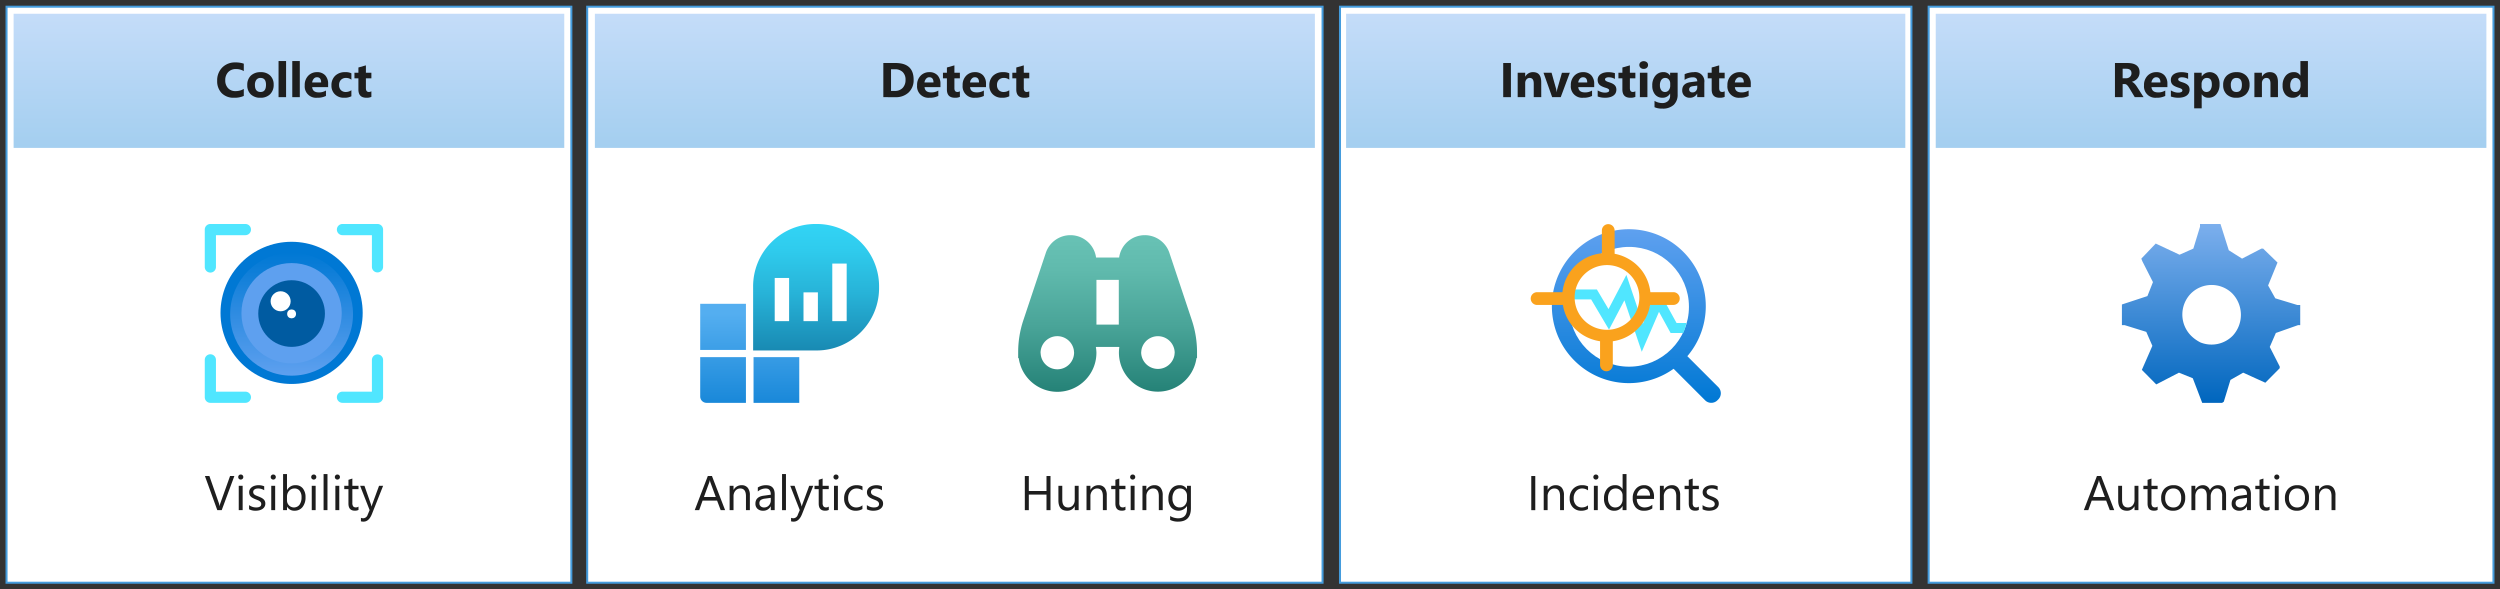
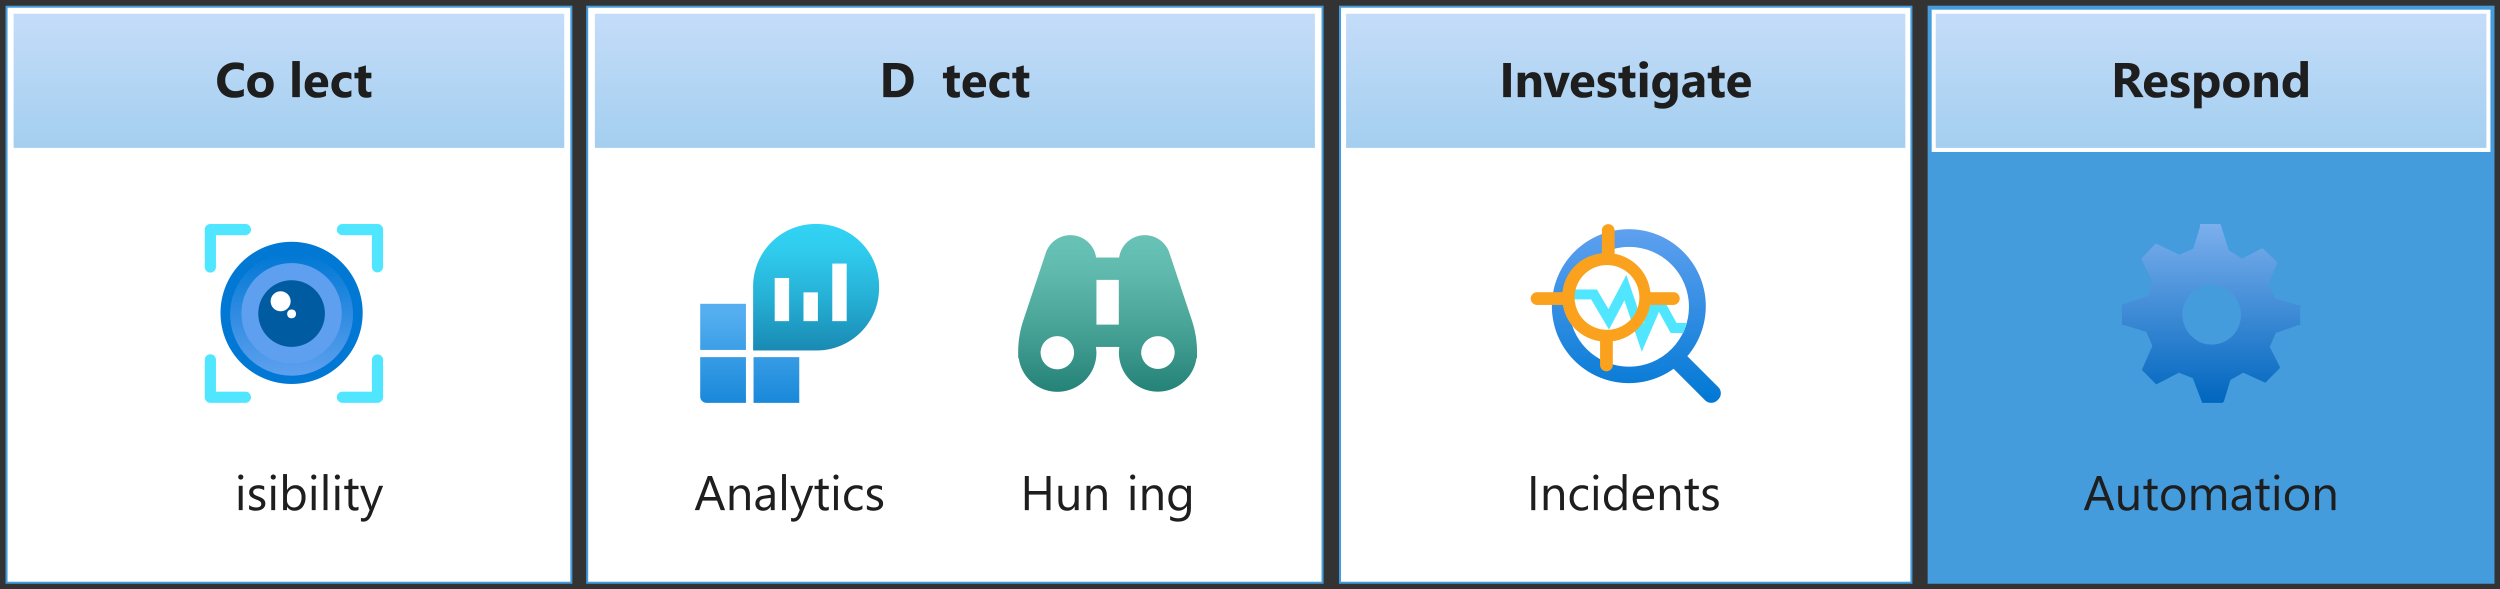
<svg xmlns="http://www.w3.org/2000/svg" xmlns:xlink="http://www.w3.org/1999/xlink" viewBox="0 0 615 145">
  <rect x="0" y="0" width="615" height="145" fill="#333333" stroke="none" />
  <defs>
    <linearGradient id="linear-gradient" x1="71.079" y1="2.883" x2="71.079" y2="36.883" gradientUnits="userSpaceOnUse">
      <stop offset="0" stop-color="#5ea0ef" />
      <stop offset="1" stop-color="#0078d4" />
    </linearGradient>
    <linearGradient id="linear-gradient-2" x1="71.732" y1="486.186" x2="71.732" y2="516.409" gradientTransform="matrix(1, 0, 0, -1, 0, 578.6)" xlink:href="#linear-gradient" />
    <linearGradient id="linear-gradient-3" x1="399.923" y1="2.883" x2="399.923" y2="36.883" xlink:href="#linear-gradient" />
    <linearGradient id="linear-gradient-4" x1="234.9" y1="2.883" x2="234.9" y2="36.883" xlink:href="#linear-gradient" />
    <linearGradient id="linear-gradient-5" x1="184.435" y1="479.5" x2="184.435" y2="503.869" gradientTransform="matrix(1, 0, 0, -1, 0, 578.6)" gradientUnits="userSpaceOnUse">
      <stop offset="0" stop-color="#1988d9" />
      <stop offset="0.9" stop-color="#54aef0" />
    </linearGradient>
    <linearGradient id="linear-gradient-6" x1="200.76" y1="492.518" x2="200.76" y2="523.499" gradientTransform="matrix(1, 0, 0, -1, 0, 578.6)" gradientUnits="userSpaceOnUse">
      <stop offset="0" stop-color="#198ab3" />
      <stop offset="0.01" stop-color="#198bb4" />
      <stop offset="0.44" stop-color="#27b2d7" />
      <stop offset="0.79" stop-color="#2fcbed" />
      <stop offset="1" stop-color="#32d4f5" />
    </linearGradient>
    <linearGradient id="linear-gradient-7" x1="272.47" y1="57.851" x2="272.47" y2="96.349" gradientUnits="userSpaceOnUse">
      <stop offset="0" stop-color="#68c2b5" />
      <stop offset="0.22" stop-color="#60baad" />
      <stop offset="0.58" stop-color="#49a498" />
      <stop offset="1" stop-color="#258277" />
    </linearGradient>
    <linearGradient id="linear-gradient-8" x1="402.541" y1="521.936" x2="402.541" y2="479.499" gradientTransform="matrix(1, 0, 0, -1, 0, 578.6)" xlink:href="#linear-gradient" />
    <linearGradient id="linear-gradient-9" x1="543.921" y1="2.883" x2="543.921" y2="36.883" xlink:href="#linear-gradient" />
    <linearGradient id="linear-gradient-10" x1="543.922" y1="523.5" x2="543.922" y2="479.5" gradientTransform="matrix(1, 0, 0, -1, 0, 578.6)" gradientUnits="userSpaceOnUse">
      <stop offset="0" stop-color="#7cafed" />
      <stop offset="1" stop-color="#0066be" />
    </linearGradient>
  </defs>
  <g id="Shapes">
    <g>
      <rect x="1.607" y="1.65" width="138.943" height="141.7" fill="#fff" />
      <path d="M140.3,1.9V143.1H1.857V1.9H140.3m.5-.5H1.357V143.6H140.8V1.4Z" fill="#449cdd" />
    </g>
    <g>
      <rect x="2.848" y="2.883" width="136.46" height="34" fill="#fff" />
      <rect x="2.848" y="2.883" width="136.46" height="34" opacity="0.36" fill="url(#linear-gradient)" />
      <path d="M138.809,3.383v33H3.348v-33H138.809m1-1H2.348v35H139.809v-35Z" fill="#fff" />
    </g>
    <g id="b215a9e4-d780-4bee-bd98-0bc30e82e219">
      <path d="M51.749,67.056a1.376,1.376,0,0,1-1.376-1.376h0v-9.2A1.376,1.376,0,0,1,51.749,55.1h8.617a1.376,1.376,0,0,1,0,2.752H53.125v7.823a1.376,1.376,0,0,1-1.371,1.381ZM94.241,65.68v-9.2A1.379,1.379,0,0,0,92.865,55.1H84.248a1.376,1.376,0,1,0,0,2.752h7.241v7.823a1.377,1.377,0,0,0,2.753,0Zm-32.5,32.044a1.376,1.376,0,0,0-1.376-1.376H53.125V88.525a1.376,1.376,0,1,0-2.752,0v9.2A1.376,1.376,0,0,0,51.749,99.1h8.617A1.376,1.376,0,0,0,61.742,97.724Zm32.5,0v-9.2a1.377,1.377,0,0,0-2.753,0v7.823h-7.24a1.376,1.376,0,0,0,0,2.752h8.617A1.379,1.379,0,0,0,94.241,97.724Z" fill="#50e6ff" />
      <circle cx="71.732" cy="76.968" r="17.488" fill="#0078d4" />
      <circle cx="71.732" cy="77.303" r="15.112" fill="url(#linear-gradient-2)" />
      <circle cx="71.732" cy="77.051" r="12.337" fill="#5ea0ef" />
      <circle cx="71.732" cy="77.134" r="8.201" fill="#005ba1" />
      <circle cx="69.034" cy="74.113" r="2.464" fill="#fff" />
      <circle cx="71.732" cy="77.217" r="1.093" fill="#fff" />
    </g>
    <g>
      <rect x="329.639" y="1.65" width="140.566" height="141.7" fill="#fff" />
      <path d="M469.956,1.9V143.1H329.889V1.9H469.956m.5-.5H329.389V143.6H470.456V1.4Z" fill="#449cdd" />
    </g>
    <g>
      <rect x="330.635" y="2.883" width="138.575" height="34" fill="#fff" />
      <rect x="330.635" y="2.883" width="138.575" height="34" opacity="0.36" fill="url(#linear-gradient-3)" />
      <path d="M468.71,3.383v33H331.135v-33H468.71m1-1H330.135v35H469.71v-35Z" fill="#fff" />
    </g>
    <g>
      <rect x="144.45" y="1.65" width="180.9" height="141.7" fill="#fff" />
      <path d="M325.1,1.9V143.1H144.7V1.9H325.1m.5-.5H144.2V143.6H325.6V1.4Z" fill="#449cdd" />
    </g>
    <g>
      <rect x="145.84" y="2.883" width="178.12" height="34" fill="#fff" />
      <rect x="145.84" y="2.883" width="178.12" height="34" opacity="0.36" fill="url(#linear-gradient-4)" />
      <path d="M323.46,3.383v33H146.34v-33H323.46m1-1H145.34v35H324.46v-35Z" fill="#fff" />
    </g>
    <g>
      <path d="M185.372,87.853h11.247V99.1H185.372ZM173.813,99.1H183.5V87.853H172.25v9.685a1.562,1.562,0,0,0,1.563,1.562ZM172.25,86.082H183.5V74.731H172.25Z" fill="url(#linear-gradient-5)" />
      <path d="M200.759,55.1a15.335,15.335,0,0,1,15.493,15.175c0,.148,0,.3,0,.446a15.336,15.336,0,0,1-15.177,15.491c-.105,0-.21,0-.314,0H185.268V70.592A15.334,15.334,0,0,1,200.445,55.1Z" fill-rule="evenodd" fill="url(#linear-gradient-6)" />
      <rect x="190.579" y="68.379" width="3.541" height="10.622" fill="#fff" />
      <rect x="197.661" y="71.919" width="3.541" height="7.082" fill="#fff" />
      <rect x="204.742" y="64.838" width="3.541" height="14.163" fill="#fff" />
    </g>
    <path d="M287.675,62.212a6.38,6.38,0,0,0-6.053-4.361H281.6a6.364,6.364,0,0,0-6.292,5.5h-5.676a6.362,6.362,0,0,0-6.292-5.5h-.022a6.381,6.381,0,0,0-6.05,4.361l-5.527,16.577a24.752,24.752,0,0,0-1.271,7.83V88.1l.138-.019a9.6,9.6,0,0,0,19.112-1.356,9.483,9.483,0,0,0-.137-1.356l.137-.019h5.5l.138.019a9.584,9.584,0,1,0,18.975,2.712l.137.019V86.619a24.723,24.723,0,0,0-1.27-7.83ZM260.1,90.851a4.125,4.125,0,0,1-4.067-3.545l-.058-.58a4.125,4.125,0,0,1,8.193-.58l.057.58A4.125,4.125,0,0,1,260.1,90.851Zm15.125-11h-5.5v-11h5.5Zm13.693,7.455a4.125,4.125,0,0,1-8.193-.58l.058-.58a4.125,4.125,0,0,1,8.192.58Z" fill="url(#linear-gradient-7)" />
    <g id="a853f1a1-a621-4c91-8bb0-49672e020d5c">
      <path d="M422.7,95.236l-7.615-7.617a18.931,18.931,0,1,0-3.38,3.1l7.752,7.752a2.142,2.142,0,0,0,3.027,0l.208-.211a2.138,2.138,0,0,0,.012-3.023Z" fill="url(#linear-gradient-8)" />
      <circle cx="400.749" cy="75.469" r="14.732" fill="#fff" />
      <path d="M408.111,76.712l-4.239,9.831L399.6,73.878l-3.784,7.208-4.392-7.427h-6.585a14.893,14.893,0,0,1,.578-2.455h7.414l2.861,4.832,4.4-8.405,4.057,12.033,2.3-6.156h2.71l3.274,5.95h2.431a15.06,15.06,0,0,1-.78,2.463h-3.11Z" fill="#50e6ff" />
      <path d="M411.648,71.88h-5.659a10.812,10.812,0,0,0-2.049-5.268A10.977,10.977,0,0,0,397.2,62.43V56.669a1.57,1.57,0,0,0-3.139,0v5.644a10.78,10.78,0,0,0-9.7,9.567h-6.273a1.57,1.57,0,0,0,0,3.139h6.387a10.729,10.729,0,0,0,1.964,4.681,10.979,10.979,0,0,0,7.175,4.247v5.815a1.569,1.569,0,1,0,3.138,0h0V83.947a10.828,10.828,0,0,0,9.17-8.936h5.721a1.569,1.569,0,1,0,0-3.138Zm-11.641,7.729a7.961,7.961,0,1,1,.076-.056Z" fill="#faa21d" />
    </g>
    <g>
      <rect x="474.45" y="1.65" width="138.943" height="141.7" fill="#fff" />
-       <path d="M613.143,1.9V143.1H474.7V1.9H613.143m.5-.5H474.2V143.6H613.643V1.4Z" fill="#449cdd" />
+       <path d="M613.143,1.9H474.7V1.9H613.143m.5-.5H474.2V143.6H613.643V1.4Z" fill="#449cdd" />
    </g>
    <g>
      <rect x="475.691" y="2.883" width="136.461" height="34" fill="#fff" />
      <rect x="475.691" y="2.883" width="136.461" height="34" opacity="0.36" fill="url(#linear-gradient-9)" />
      <path d="M611.652,3.383v33H476.191v-33H611.652m1-1H475.191v35H612.652v-35Z" fill="#fff" />
    </g>
    <path d="M547.055,98.825l1.634-5.363,3.133-1.787,5.449,2.475,3.542-3.575v-.413l-2.452-4.812,1.5-3.438,5.448-1.925h.546v-4.95h-.682l-5.448-1.65-1.771-3.162,2.315-5.638-3.541-3.437h-.409l-4.768,2.475-3.269-2.063L546.237,55.1H541.2v.687l-1.635,5.363-3.4,1.512-5.858-2.75-3.542,3.713.273.687,2.588,5.088-1.362,3.437L521.99,74.9v5.087h.681l5.312,1.65,1.5,3.438-2.588,5.912,3.541,3.576.545-.276,5.041-2.612,3.405,1.375,2.316,6.05h4.9ZM539.018,82.6a7.4,7.4,0,0,1-.137-10.313A7.229,7.229,0,0,1,549.1,72.15a7.564,7.564,0,0,1,.136,10.45,7.32,7.32,0,0,1-7.9,1.65A8.974,8.974,0,0,1,539.018,82.6Z" fill="url(#linear-gradient-10)" />
  </g>
  <g id="Text">
    <g>
      <path d="M217.3,23.9V15.5h2.977q4.476,0,4.476,4.1a4.144,4.144,0,0,1-1.221,3.135,4.508,4.508,0,0,1-3.255,1.172Zm1.893-6.862v5.326h.937a2.535,2.535,0,0,0,1.931-.738,2.8,2.8,0,0,0,.7-2.01,2.54,2.54,0,0,0-.694-1.889,2.649,2.649,0,0,0-1.949-.689Z" fill="#1e1e1e" />
-       <path d="M231.353,21.427h-3.914q.093,1.306,1.646,1.307a3.219,3.219,0,0,0,1.74-.469V23.6a4.567,4.567,0,0,1-2.162.445,2.792,2.792,0,0,1-3.058-3.053,3.211,3.211,0,0,1,.867-2.367,2.889,2.889,0,0,1,2.133-.873,2.624,2.624,0,0,1,2.03.779,3.006,3.006,0,0,1,.718,2.116Zm-1.717-1.137q0-1.288-1.043-1.289a1,1,0,0,0-.771.369,1.682,1.682,0,0,0-.4.92Z" fill="#1e1e1e" />
      <path d="M236.132,23.829a2.729,2.729,0,0,1-1.236.217q-1.957,0-1.957-2.033V19.265h-.973V17.9h.973V16.605l1.845-.528V17.9h1.348v1.365h-1.348v2.426q0,.938.745.937a1.257,1.257,0,0,0,.6-.17Z" fill="#1e1e1e" />
      <path d="M242.557,21.427h-3.914q.093,1.306,1.646,1.307a3.222,3.222,0,0,0,1.741-.469V23.6a4.574,4.574,0,0,1-2.163.445,2.793,2.793,0,0,1-3.058-3.053,3.211,3.211,0,0,1,.867-2.367,2.889,2.889,0,0,1,2.133-.873,2.623,2.623,0,0,1,2.03.779,3,3,0,0,1,.718,2.116ZM240.84,20.29Q240.84,19,239.8,19a.994.994,0,0,0-.77.369,1.676,1.676,0,0,0-.4.92Z" fill="#1e1e1e" />
      <path d="M248.283,23.683a3.661,3.661,0,0,1-1.81.363,3.059,3.059,0,0,1-2.238-.838,2.89,2.89,0,0,1-.856-2.162,3.19,3.19,0,0,1,.917-2.411,3.388,3.388,0,0,1,2.452-.882,3.151,3.151,0,0,1,1.535.281v1.571a2.109,2.109,0,0,0-1.295-.434,1.7,1.7,0,0,0-1.262.466,1.735,1.735,0,0,0-.466,1.286,1.71,1.71,0,0,0,.445,1.251,1.636,1.636,0,0,0,1.225.454,2.441,2.441,0,0,0,1.353-.433Z" fill="#1e1e1e" />
      <path d="M253.2,23.829a2.727,2.727,0,0,1-1.236.217q-1.958,0-1.957-2.033V19.265h-.973V17.9h.973V16.605l1.846-.528V17.9H253.2v1.365h-1.347v2.426q0,.938.744.937a1.257,1.257,0,0,0,.6-.17Z" fill="#1e1e1e" />
    </g>
    <g>
      <path d="M371.684,23.9h-1.893V15.5h1.893Z" fill="#1e1e1e" />
      <path d="M379.15,23.9H377.3V20.566q0-1.395-1-1.395a.989.989,0,0,0-.791.369,1.408,1.408,0,0,0-.311.938V23.9h-1.851v-6h1.851v.949h.024a2.12,2.12,0,0,1,1.927-1.1q1.993,0,1.993,2.473Z" fill="#1e1e1e" />
      <path d="M386.173,17.9l-2.232,6h-2.11l-2.127-6h1.981l1.043,3.7a5.444,5.444,0,0,1,.2,1.066h.023a6.14,6.14,0,0,1,.217-1.031l1.066-3.732Z" fill="#1e1e1e" />
      <path d="M392.173,21.427h-3.914q.093,1.306,1.646,1.307a3.22,3.22,0,0,0,1.741-.469V23.6a4.573,4.573,0,0,1-2.162.445,2.793,2.793,0,0,1-3.059-3.053,3.211,3.211,0,0,1,.867-2.367,2.889,2.889,0,0,1,2.133-.873,2.623,2.623,0,0,1,2.03.779,3,3,0,0,1,.718,2.116Zm-1.717-1.137q0-1.288-1.043-1.289a1,1,0,0,0-.77.369,1.676,1.676,0,0,0-.4.92Z" fill="#1e1e1e" />
      <path d="M393.029,23.741v-1.5a3.917,3.917,0,0,0,.911.411,3.045,3.045,0,0,0,.858.134,1.853,1.853,0,0,0,.776-.134.436.436,0,0,0,.285-.411.381.381,0,0,0-.129-.293,1.223,1.223,0,0,0-.331-.205,3.93,3.93,0,0,0-.443-.158c-.16-.047-.314-.1-.463-.158a4.547,4.547,0,0,1-.63-.29,1.877,1.877,0,0,1-.457-.36,1.427,1.427,0,0,1-.281-.475,1.91,1.91,0,0,1-.1-.639,1.647,1.647,0,0,1,.219-.867,1.81,1.81,0,0,1,.586-.595,2.681,2.681,0,0,1,.838-.339,4.334,4.334,0,0,1,.982-.109,5.443,5.443,0,0,1,.808.062,6.049,6.049,0,0,1,.809.178v1.43a2.954,2.954,0,0,0-.753-.308,3.193,3.193,0,0,0-.788-.1,1.784,1.784,0,0,0-.343.032,1.155,1.155,0,0,0-.284.094.529.529,0,0,0-.194.158.372.372,0,0,0-.07.22.4.4,0,0,0,.106.281.9.9,0,0,0,.275.2,2.655,2.655,0,0,0,.378.153c.139.044.276.09.413.137a5.46,5.46,0,0,1,.668.281,2.157,2.157,0,0,1,.513.358,1.416,1.416,0,0,1,.328.48,1.927,1.927,0,0,1-.117,1.568,1.858,1.858,0,0,1-.616.615,2.809,2.809,0,0,1-.884.346,4.925,4.925,0,0,1-1.04.108A5.335,5.335,0,0,1,393.029,23.741Z" fill="#1e1e1e" />
      <path d="M402.3,23.829a2.729,2.729,0,0,1-1.236.217q-1.958,0-1.957-2.033V19.265h-.973V17.9h.973V16.605l1.845-.528V17.9H402.3v1.365h-1.348v2.426q0,.938.744.937a1.257,1.257,0,0,0,.6-.17Z" fill="#1e1e1e" />
      <path d="M404.348,16.95a1.081,1.081,0,0,1-.768-.278.9.9,0,0,1-.3-.683.865.865,0,0,1,.3-.679,1.252,1.252,0,0,1,1.538,0,.866.866,0,0,1,.3.679.891.891,0,0,1-.3.692A1.1,1.1,0,0,1,404.348,16.95Zm.914,6.95H403.41v-6h1.852Z" fill="#1e1e1e" />
      <path d="M412.7,23.214a3.4,3.4,0,0,1-.966,2.587,3.922,3.922,0,0,1-2.8.917,4.432,4.432,0,0,1-1.922-.346V24.814a3.683,3.683,0,0,0,1.869.539,2.014,2.014,0,0,0,1.453-.5,1.777,1.777,0,0,0,.516-1.345v-.475h-.024a2.068,2.068,0,0,1-1.869,1.008,2.246,2.246,0,0,1-1.822-.809,3.278,3.278,0,0,1-.674-2.167,3.651,3.651,0,0,1,.75-2.42,2.448,2.448,0,0,1,1.975-.9,1.82,1.82,0,0,1,1.64.844h.024v-.7H412.7Zm-1.828-2.2v-.475a1.458,1.458,0,0,0-.337-.97,1.089,1.089,0,0,0-.876-.4,1.13,1.13,0,0,0-.966.481,2.253,2.253,0,0,0-.352,1.353,1.906,1.906,0,0,0,.334,1.187,1.088,1.088,0,0,0,.914.436,1.134,1.134,0,0,0,.929-.442A1.817,1.817,0,0,0,410.875,21.017Z" fill="#1e1e1e" />
      <path d="M419.263,23.9h-1.752v-.862h-.023a1.957,1.957,0,0,1-1.788,1.008,1.87,1.87,0,0,1-1.374-.5,1.774,1.774,0,0,1-.5-1.321q0-1.746,2.069-2.016L417.523,20q0-.984-1.067-.984a3.639,3.639,0,0,0-2.039.639V18.257a4.609,4.609,0,0,1,1.058-.352,5.585,5.585,0,0,1,1.221-.152,2.267,2.267,0,0,1,2.567,2.561Zm-1.74-2.438v-.4l-1.09.14q-.9.119-.9.815a.673.673,0,0,0,.22.518.845.845,0,0,0,.6.2,1.1,1.1,0,0,0,.85-.361A1.3,1.3,0,0,0,417.523,21.462Z" fill="#1e1e1e" />
      <path d="M424.268,23.829a2.734,2.734,0,0,1-1.237.217q-1.956,0-1.957-2.033V19.265H420.1V17.9h.972V16.605l1.846-.528V17.9h1.348v1.365H422.92v2.426q0,.938.744.937a1.257,1.257,0,0,0,.6-.17Z" fill="#1e1e1e" />
      <path d="M430.693,21.427h-3.914q.093,1.306,1.646,1.307a3.219,3.219,0,0,0,1.74-.469V23.6a4.567,4.567,0,0,1-2.162.445,2.792,2.792,0,0,1-3.058-3.053,3.211,3.211,0,0,1,.867-2.367,2.889,2.889,0,0,1,2.133-.873,2.624,2.624,0,0,1,2.03.779,3.006,3.006,0,0,1,.718,2.116Zm-1.717-1.137q0-1.288-1.043-1.289a1,1,0,0,0-.771.369,1.682,1.682,0,0,0-.395.92Z" fill="#1e1e1e" />
    </g>
    <g>
      <path d="M59.974,23.6a5.538,5.538,0,0,1-2.4.445,4.048,4.048,0,0,1-3.041-1.137,4.154,4.154,0,0,1-1.107-3.029,4.436,4.436,0,0,1,1.245-3.269A4.354,4.354,0,0,1,57.9,15.357a6.043,6.043,0,0,1,2.074.31v1.822a3.682,3.682,0,0,0-1.922-.5,2.55,2.55,0,0,0-1.91.744,2.762,2.762,0,0,0-.726,2.015,2.71,2.71,0,0,0,.685,1.943,2.424,2.424,0,0,0,1.846.723,3.93,3.93,0,0,0,2.027-.539Z" fill="#1e1e1e" />
      <path d="M64.047,24.046a3.222,3.222,0,0,1-2.358-.841,3.044,3.044,0,0,1-.859-2.282,3.047,3.047,0,0,1,.891-2.329,3.363,3.363,0,0,1,2.408-.841,3.186,3.186,0,0,1,2.344.841,2.99,2.99,0,0,1,.849,2.224,3.172,3.172,0,0,1-.876,2.361A3.258,3.258,0,0,1,64.047,24.046Zm.047-4.875a1.236,1.236,0,0,0-1.02.451,1.993,1.993,0,0,0-.363,1.278q0,1.728,1.395,1.728,1.329,0,1.33-1.775Q65.436,19.172,64.094,19.171Z" fill="#1e1e1e" />
-       <path d="M70.375,23.9H68.524V15.017h1.851Z" fill="#1e1e1e" />
      <path d="M73.75,23.9H71.9V15.017H73.75Z" fill="#1e1e1e" />
      <path d="M80.716,21.427H76.8q.094,1.306,1.647,1.307a3.219,3.219,0,0,0,1.74-.469V23.6a4.567,4.567,0,0,1-2.162.445,2.793,2.793,0,0,1-3.059-3.053,3.212,3.212,0,0,1,.868-2.367,2.888,2.888,0,0,1,2.132-.873A2.626,2.626,0,0,1,80,18.532a3.006,3.006,0,0,1,.718,2.116ZM79,20.29Q79,19,77.956,19a1,1,0,0,0-.771.369,1.675,1.675,0,0,0-.395.92Z" fill="#1e1e1e" />
      <path d="M86.442,23.683a3.661,3.661,0,0,1-1.81.363,3.063,3.063,0,0,1-2.239-.838,2.893,2.893,0,0,1-.855-2.162,3.186,3.186,0,0,1,.917-2.411,3.388,3.388,0,0,1,2.452-.882,3.151,3.151,0,0,1,1.535.281v1.571a2.111,2.111,0,0,0-1.295-.434,1.706,1.706,0,0,0-1.263.466,1.738,1.738,0,0,0-.465,1.286,1.71,1.71,0,0,0,.445,1.251,1.636,1.636,0,0,0,1.225.454,2.441,2.441,0,0,0,1.353-.433Z" fill="#1e1e1e" />
      <path d="M91.36,23.829a2.727,2.727,0,0,1-1.236.217q-1.957,0-1.957-2.033V19.265h-.973V17.9h.973V16.605l1.845-.528V17.9H91.36v1.365H90.012v2.426q0,.938.745.937a1.257,1.257,0,0,0,.6-.17Z" fill="#1e1e1e" />
    </g>
    <g>
-       <path d="M57.653,117.1l-3.112,8.4H53.457l-3.047-8.4h1.1l2.326,6.662a3.967,3.967,0,0,1,.17.745h.024a3.594,3.594,0,0,1,.193-.756l2.373-6.651Z" fill="#1e1e1e" />
      <path d="M59.223,117.976a.608.608,0,0,1-.44-.176.592.592,0,0,1-.181-.445.615.615,0,0,1,.621-.627.62.62,0,0,1,.448.179.625.625,0,0,1,0,.888A.614.614,0,0,1,59.223,117.976Zm.469,7.524h-.961v-6h.961Z" fill="#1e1e1e" />
      <path d="M61.274,125.283v-1.031a2.846,2.846,0,0,0,1.728.58q1.266,0,1.266-.844a.725.725,0,0,0-.109-.407,1.069,1.069,0,0,0-.293-.3,2.281,2.281,0,0,0-.433-.232q-.249-.1-.536-.213a6.954,6.954,0,0,1-.7-.32,2.079,2.079,0,0,1-.5-.363,1.345,1.345,0,0,1-.3-.46,1.635,1.635,0,0,1-.1-.6,1.434,1.434,0,0,1,.194-.747,1.737,1.737,0,0,1,.515-.545,2.434,2.434,0,0,1,.736-.331,3.264,3.264,0,0,1,.852-.111,3.437,3.437,0,0,1,1.4.27v.972a2.719,2.719,0,0,0-1.524-.433,1.786,1.786,0,0,0-.486.061,1.185,1.185,0,0,0-.372.173.781.781,0,0,0-.24.267.694.694,0,0,0-.085.342.816.816,0,0,0,.085.393.853.853,0,0,0,.249.281,1.88,1.88,0,0,0,.4.223c.156.066.334.139.533.217a7.36,7.36,0,0,1,.715.313,2.486,2.486,0,0,1,.539.363,1.422,1.422,0,0,1,.343.466,1.505,1.505,0,0,1,.12.627,1.479,1.479,0,0,1-.2.774,1.7,1.7,0,0,1-.525.545,2.4,2.4,0,0,1-.755.322,3.754,3.754,0,0,1-.9.105A3.406,3.406,0,0,1,61.274,125.283Z" fill="#1e1e1e" />
      <path d="M67.221,117.976a.608.608,0,0,1-.44-.176.592.592,0,0,1-.181-.445.615.615,0,0,1,.621-.627.62.62,0,0,1,.448.179.625.625,0,0,1,0,.888A.614.614,0,0,1,67.221,117.976Zm.469,7.524h-.961v-6h.961Z" fill="#1e1e1e" />
      <path d="M70.619,124.633H70.6v.867h-.961v-8.883H70.6v3.937h.023a2.274,2.274,0,0,1,2.075-1.2,2.2,2.2,0,0,1,1.807.806,3.324,3.324,0,0,1,.654,2.159,3.719,3.719,0,0,1-.733,2.411,2.436,2.436,0,0,1-2,.905A1.976,1.976,0,0,1,70.619,124.633Zm-.023-2.42v.837a1.785,1.785,0,0,0,.483,1.263,1.724,1.724,0,0,0,2.6-.149,3.068,3.068,0,0,0,.5-1.858,2.416,2.416,0,0,0-.463-1.57,1.53,1.53,0,0,0-1.254-.568,1.7,1.7,0,0,0-1.347.583A2.139,2.139,0,0,0,70.6,122.213Z" fill="#1e1e1e" />
      <path d="M77.182,117.976a.607.607,0,0,1-.44-.176.592.592,0,0,1-.181-.445.615.615,0,0,1,.621-.627.62.62,0,0,1,.448.179.625.625,0,0,1,0,.888A.614.614,0,0,1,77.182,117.976Zm.469,7.524H76.69v-6h.961Z" fill="#1e1e1e" />
      <path d="M80.557,125.5H79.6v-8.883h.961Z" fill="#1e1e1e" />
      <path d="M82.994,117.976a.6.6,0,0,1-.439-.176.592.592,0,0,1-.182-.445.616.616,0,0,1,.621-.627.623.623,0,0,1,.449.179.628.628,0,0,1,0,.888A.616.616,0,0,1,82.994,117.976Zm.469,7.524H82.5v-6h.961Z" fill="#1e1e1e" />
      <path d="M88.192,125.441a1.856,1.856,0,0,1-.9.188q-1.576,0-1.576-1.758V120.32H84.688v-.82h1.031v-1.465l.961-.311V119.5h1.512v.82H86.68V123.7a1.4,1.4,0,0,0,.2.861.818.818,0,0,0,.68.258,1.01,1.01,0,0,0,.627-.2Z" fill="#1e1e1e" />
      <path d="M94.25,119.5l-2.76,6.961q-.738,1.863-2.074,1.863a2.192,2.192,0,0,1-.627-.076v-.862a1.767,1.767,0,0,0,.569.106,1.177,1.177,0,0,0,1.089-.867l.481-1.137L88.584,119.5h1.067l1.623,4.617c.019.058.06.211.123.457h.035c.019-.094.058-.242.117-.445l1.7-4.629Z" fill="#1e1e1e" />
    </g>
    <g>
      <path d="M377.678,125.5h-.984v-8.4h.984Z" fill="#1e1e1e" />
      <path d="M384.738,125.5h-.96v-3.422q0-1.911-1.4-1.91a1.51,1.51,0,0,0-1.192.542,2.005,2.005,0,0,0-.472,1.368V125.5h-.961v-6h.961v1h.023a2.167,2.167,0,0,1,1.969-1.137,1.836,1.836,0,0,1,1.506.636,2.83,2.83,0,0,1,.521,1.837Z" fill="#1e1e1e" />
      <path d="M390.639,125.224a3.117,3.117,0,0,1-1.641.416,2.714,2.714,0,0,1-2.071-.835,3.026,3.026,0,0,1-.788-2.165,3.329,3.329,0,0,1,.849-2.382,2.976,2.976,0,0,1,2.268-.9,3.166,3.166,0,0,1,1.4.293v.984a2.448,2.448,0,0,0-1.43-.468,1.932,1.932,0,0,0-1.509.659,2.5,2.5,0,0,0-.589,1.731,2.382,2.382,0,0,0,.554,1.664,1.906,1.906,0,0,0,1.485.61,2.407,2.407,0,0,0,1.477-.522Z" fill="#1e1e1e" />
      <path d="M392.584,117.976a.6.6,0,0,1-.439-.176.592.592,0,0,1-.182-.445.616.616,0,0,1,.621-.627.62.62,0,0,1,.448.179.625.625,0,0,1,0,.888A.614.614,0,0,1,392.584,117.976Zm.469,7.524h-.961v-6h.961Z" fill="#1e1e1e" />
      <path d="M400.119,125.5h-.961v-1.02h-.023a2.217,2.217,0,0,1-2.063,1.16,2.241,2.241,0,0,1-1.807-.805,3.307,3.307,0,0,1-.677-2.195,3.593,3.593,0,0,1,.75-2.384,2.473,2.473,0,0,1,2-.9,1.923,1.923,0,0,1,1.8.973h.023v-3.715h.961Zm-.961-2.713V121.9a1.717,1.717,0,0,0-.48-1.23,1.612,1.612,0,0,0-1.219-.5,1.661,1.661,0,0,0-1.383.644,2.825,2.825,0,0,0-.5,1.781,2.541,2.541,0,0,0,.484,1.638,1.578,1.578,0,0,0,1.3.6,1.642,1.642,0,0,0,1.3-.58A2.162,2.162,0,0,0,399.158,122.787Z" fill="#1e1e1e" />
      <path d="M406.887,122.74h-4.236a2.24,2.24,0,0,0,.539,1.547,1.858,1.858,0,0,0,1.418.545,2.95,2.95,0,0,0,1.863-.668v.9a3.481,3.481,0,0,1-2.092.574,2.534,2.534,0,0,1-2-.817,3.348,3.348,0,0,1-.726-2.3,3.282,3.282,0,0,1,.793-2.282,2.547,2.547,0,0,1,1.972-.882,2.254,2.254,0,0,1,1.822.762,3.175,3.175,0,0,1,.645,2.115Zm-.984-.815a1.952,1.952,0,0,0-.4-1.294,1.365,1.365,0,0,0-1.1-.463,1.554,1.554,0,0,0-1.155.486,2.214,2.214,0,0,0-.586,1.271Z" fill="#1e1e1e" />
      <path d="M413.321,125.5h-.961v-3.422q0-1.911-1.4-1.91a1.51,1.51,0,0,0-1.192.542,2.005,2.005,0,0,0-.472,1.368V125.5h-.961v-6h.961v1h.023a2.167,2.167,0,0,1,1.969-1.137A1.836,1.836,0,0,1,412.8,120a2.83,2.83,0,0,1,.522,1.837Z" fill="#1e1e1e" />
      <path d="M417.914,125.441a1.849,1.849,0,0,1-.9.188q-1.576,0-1.576-1.758V120.32H414.41v-.82h1.032v-1.465l.961-.311V119.5h1.511v.82H416.4V123.7a1.4,1.4,0,0,0,.2.861.816.816,0,0,0,.679.258,1.008,1.008,0,0,0,.627-.2Z" fill="#1e1e1e" />
      <path d="M418.834,125.283v-1.031a2.851,2.851,0,0,0,1.729.58q1.264,0,1.265-.844a.733.733,0,0,0-.108-.407,1.069,1.069,0,0,0-.293-.3,2.291,2.291,0,0,0-.434-.232c-.166-.068-.344-.139-.536-.213a6.93,6.93,0,0,1-.7-.32,2.105,2.105,0,0,1-.5-.363,1.36,1.36,0,0,1-.305-.46,1.636,1.636,0,0,1-.1-.6,1.433,1.433,0,0,1,.193-.747,1.729,1.729,0,0,1,.516-.545,2.439,2.439,0,0,1,.735-.331,3.278,3.278,0,0,1,.853-.111,3.436,3.436,0,0,1,1.394.27v.972a2.716,2.716,0,0,0-1.523-.433,1.775,1.775,0,0,0-.486.061,1.2,1.2,0,0,0-.373.173.8.8,0,0,0-.24.267.7.7,0,0,0-.085.342.828.828,0,0,0,.085.393.877.877,0,0,0,.249.281,1.889,1.889,0,0,0,.4.223c.156.066.334.139.533.217a7.36,7.36,0,0,1,.715.313,2.511,2.511,0,0,1,.539.363,1.437,1.437,0,0,1,.343.466,1.505,1.505,0,0,1,.12.627,1.48,1.48,0,0,1-.2.774,1.682,1.682,0,0,1-.524.545,2.411,2.411,0,0,1-.756.322,3.746,3.746,0,0,1-.9.105A3.407,3.407,0,0,1,418.834,125.283Z" fill="#1e1e1e" />
    </g>
    <g>
      <path d="M527.327,23.9h-2.173l-1.307-2.163q-.147-.246-.281-.439a2.445,2.445,0,0,0-.273-.331,1.08,1.08,0,0,0-.287-.211.727.727,0,0,0-.325-.073h-.51V23.9h-1.892V15.5h3q3.058,0,3.058,2.285a2.365,2.365,0,0,1-.135.812,2.215,2.215,0,0,1-.381.671,2.408,2.408,0,0,1-.594.515,3.05,3.05,0,0,1-.777.34v.024a1.212,1.212,0,0,1,.364.19,2.682,2.682,0,0,1,.34.308,4.363,4.363,0,0,1,.313.378c.1.134.19.266.272.395Zm-5.156-6.985v2.338h.82a1.361,1.361,0,0,0,.979-.351,1.176,1.176,0,0,0,.375-.885q0-1.1-1.318-1.1Z" fill="#1e1e1e" />
      <path d="M533.18,21.427h-3.914q.093,1.306,1.646,1.307a3.222,3.222,0,0,0,1.741-.469V23.6a4.574,4.574,0,0,1-2.163.445,2.793,2.793,0,0,1-3.058-3.053,3.211,3.211,0,0,1,.867-2.367,2.889,2.889,0,0,1,2.133-.873,2.623,2.623,0,0,1,2.03.779,3,3,0,0,1,.718,2.116Zm-1.717-1.137q0-1.288-1.043-1.289a.994.994,0,0,0-.77.369,1.676,1.676,0,0,0-.4.92Z" fill="#1e1e1e" />
      <path d="M534.035,23.741v-1.5a3.955,3.955,0,0,0,.911.411,3.052,3.052,0,0,0,.859.134,1.853,1.853,0,0,0,.776-.134.435.435,0,0,0,.284-.411.383.383,0,0,0-.128-.293,1.214,1.214,0,0,0-.332-.205,3.843,3.843,0,0,0-.442-.158c-.16-.047-.314-.1-.463-.158a4.547,4.547,0,0,1-.63-.29,1.858,1.858,0,0,1-.457-.36,1.411,1.411,0,0,1-.281-.475,1.909,1.909,0,0,1-.1-.639,1.647,1.647,0,0,1,.22-.867,1.81,1.81,0,0,1,.586-.595,2.671,2.671,0,0,1,.838-.339,4.325,4.325,0,0,1,.981-.109,5.446,5.446,0,0,1,.809.062,6.084,6.084,0,0,1,.809.178v1.43a2.954,2.954,0,0,0-.753-.308,3.2,3.2,0,0,0-.788-.1,1.776,1.776,0,0,0-.343.032,1.141,1.141,0,0,0-.284.094.529.529,0,0,0-.194.158.365.365,0,0,0-.07.22.407.407,0,0,0,.105.281.91.91,0,0,0,.276.2,2.655,2.655,0,0,0,.378.153c.138.044.276.09.413.137a5.46,5.46,0,0,1,.668.281,2.13,2.13,0,0,1,.512.358,1.418,1.418,0,0,1,.329.48,1.923,1.923,0,0,1-.118,1.568,1.845,1.845,0,0,1-.615.615,2.815,2.815,0,0,1-.885.346,4.918,4.918,0,0,1-1.04.108A5.343,5.343,0,0,1,534.035,23.741Z" fill="#1e1e1e" />
      <path d="M541.642,23.2h-.024v3.457h-1.851V17.9h1.851v.9h.024a2.355,2.355,0,0,1,3.729-.249,3.4,3.4,0,0,1,.636,2.177,3.692,3.692,0,0,1-.741,2.408,2.419,2.419,0,0,1-1.972.908A1.866,1.866,0,0,1,541.642,23.2Zm-.053-2.461v.481a1.528,1.528,0,0,0,.328,1.014,1.071,1.071,0,0,0,.862.392,1.135,1.135,0,0,0,.981-.489,2.365,2.365,0,0,0,.349-1.386q0-1.582-1.231-1.582a1.158,1.158,0,0,0-.929.431A1.718,1.718,0,0,0,541.589,20.741Z" fill="#1e1e1e" />
      <path d="M550.116,24.046a3.222,3.222,0,0,1-2.358-.841,3.048,3.048,0,0,1-.858-2.282,3.046,3.046,0,0,1,.89-2.329,3.364,3.364,0,0,1,2.408-.841,3.183,3.183,0,0,1,2.344.841,2.987,2.987,0,0,1,.85,2.224,3.172,3.172,0,0,1-.876,2.361A3.262,3.262,0,0,1,550.116,24.046Zm.047-4.875a1.234,1.234,0,0,0-1.019.451,1.993,1.993,0,0,0-.364,1.278q0,1.728,1.395,1.728,1.331,0,1.33-1.775Q551.505,19.172,550.163,19.171Z" fill="#1e1e1e" />
      <path d="M560.38,23.9h-1.846V20.566q0-1.395-1-1.395a.989.989,0,0,0-.791.369,1.407,1.407,0,0,0-.31.938V23.9h-1.852v-6h1.852v.949h.023a2.122,2.122,0,0,1,1.928-1.1q1.992,0,1.992,2.473Z" fill="#1e1e1e" />
      <path d="M567.746,23.9H565.9v-.827h-.024a2.075,2.075,0,0,1-1.857.973,2.277,2.277,0,0,1-1.811-.794,3.285,3.285,0,0,1-.685-2.218,3.574,3.574,0,0,1,.756-2.384,2.465,2.465,0,0,1,1.98-.9,1.683,1.683,0,0,1,1.617.832h.024V15.017h1.851Zm-1.816-2.918V20.53a1.417,1.417,0,0,0-.34-.972,1.2,1.2,0,0,0-1.846.1,2.252,2.252,0,0,0-.345,1.328,1.938,1.938,0,0,0,.334,1.218,1.185,1.185,0,0,0,1.842-.023A1.876,1.876,0,0,0,565.93,20.982Z" fill="#1e1e1e" />
    </g>
    <g>
      <path d="M520.1,125.5h-1.09l-.891-2.356h-3.562l-.838,2.356h-1.1l3.223-8.4h1.02Zm-2.3-3.241-1.318-3.58a3.407,3.407,0,0,1-.129-.562h-.024a3.107,3.107,0,0,1-.134.562l-1.307,3.58Z" fill="#1e1e1e" />
      <path d="M526.054,125.5h-.961v-.95h-.023a1.974,1.974,0,0,1-1.852,1.09q-2.145,0-2.145-2.554V119.5h.956v3.433q0,1.9,1.453,1.9a1.47,1.47,0,0,0,1.157-.519,1.983,1.983,0,0,0,.454-1.356V119.5h.961Z" fill="#1e1e1e" />
      <path d="M530.777,125.441a1.856,1.856,0,0,1-.9.188q-1.577,0-1.576-1.758V120.32h-1.031v-.82H528.3v-1.465l.961-.311V119.5h1.512v.82h-1.512V123.7a1.4,1.4,0,0,0,.205.861.818.818,0,0,0,.68.258,1.01,1.01,0,0,0,.627-.2Z" fill="#1e1e1e" />
      <path d="M534.568,125.64a2.784,2.784,0,0,1-2.124-.84,3.113,3.113,0,0,1-.794-2.23,3.242,3.242,0,0,1,.826-2.361,2.968,2.968,0,0,1,2.232-.85,2.69,2.69,0,0,1,2.1.826,3.277,3.277,0,0,1,.753,2.291,3.224,3.224,0,0,1-.812,2.3A2.843,2.843,0,0,1,534.568,125.64Zm.07-5.472a1.828,1.828,0,0,0-1.465.63,2.587,2.587,0,0,0-.539,1.737,2.45,2.45,0,0,0,.545,1.682,1.852,1.852,0,0,0,1.459.615,1.756,1.756,0,0,0,1.433-.6,2.617,2.617,0,0,0,.5-1.717,2.662,2.662,0,0,0-.5-1.734A1.75,1.75,0,0,0,534.638,120.168Z" fill="#1e1e1e" />
      <path d="M547.611,125.5h-.961v-3.446a2.6,2.6,0,0,0-.308-1.441,1.166,1.166,0,0,0-1.034-.445,1.28,1.28,0,0,0-1.046.562,2.153,2.153,0,0,0-.431,1.348V125.5h-.961v-3.563q0-1.769-1.365-1.769a1.264,1.264,0,0,0-1.043.53,2.193,2.193,0,0,0-.41,1.38V125.5h-.961v-6h.961v.949h.023a2.039,2.039,0,0,1,1.864-1.09,1.734,1.734,0,0,1,1.7,1.242,2.14,2.14,0,0,1,1.992-1.242q1.98,0,1.981,2.443Z" fill="#1e1e1e" />
      <path d="M553.722,125.5h-.961v-.938h-.023a2.012,2.012,0,0,1-1.846,1.078,1.975,1.975,0,0,1-1.4-.474,1.649,1.649,0,0,1-.506-1.26q0-1.682,1.98-1.957l1.8-.252q0-1.53-1.236-1.529a2.954,2.954,0,0,0-1.957.738v-.984a3.715,3.715,0,0,1,2.039-.563q2.115,0,2.115,2.238Zm-.961-3.035-1.447.2a2.341,2.341,0,0,0-1.008.331.953.953,0,0,0-.34.841.914.914,0,0,0,.314.717,1.206,1.206,0,0,0,.834.279,1.542,1.542,0,0,0,1.181-.5,1.789,1.789,0,0,0,.466-1.269Z" fill="#1e1e1e" />
      <path d="M558.316,125.441a1.856,1.856,0,0,1-.9.188q-1.576,0-1.576-1.758V120.32h-1.031v-.82h1.031v-1.465l.961-.311V119.5h1.512v.82H556.8V123.7a1.4,1.4,0,0,0,.205.861.818.818,0,0,0,.68.258,1.01,1.01,0,0,0,.627-.2Z" fill="#1e1e1e" />
      <path d="M560.091,117.976a.6.6,0,0,1-.439-.176.589.589,0,0,1-.182-.445.616.616,0,0,1,.621-.627.62.62,0,0,1,.448.179.625.625,0,0,1,0,.888A.614.614,0,0,1,560.091,117.976Zm.469,7.524H559.6v-6h.961Z" fill="#1e1e1e" />
      <path d="M565.013,125.64a2.784,2.784,0,0,1-2.124-.84,3.117,3.117,0,0,1-.794-2.23,3.242,3.242,0,0,1,.826-2.361,2.969,2.969,0,0,1,2.233-.85,2.689,2.689,0,0,1,2.094.826,3.277,3.277,0,0,1,.753,2.291,3.223,3.223,0,0,1-.811,2.3A2.845,2.845,0,0,1,565.013,125.64Zm.07-5.472a1.829,1.829,0,0,0-1.465.63,2.587,2.587,0,0,0-.539,1.737,2.45,2.45,0,0,0,.545,1.682,1.854,1.854,0,0,0,1.459.615,1.756,1.756,0,0,0,1.433-.6,2.617,2.617,0,0,0,.5-1.717,2.662,2.662,0,0,0-.5-1.734A1.75,1.75,0,0,0,565.083,120.168Z" fill="#1e1e1e" />
      <path d="M574.517,125.5h-.961v-3.422q0-1.911-1.4-1.91a1.51,1.51,0,0,0-1.192.542,2.01,2.01,0,0,0-.472,1.368V125.5h-.961v-6h.961v1h.024a2.165,2.165,0,0,1,1.968-1.137A1.834,1.834,0,0,1,574,120a2.83,2.83,0,0,1,.522,1.837Z" fill="#1e1e1e" />
    </g>
    <g>
      <path d="M178.379,125.5h-1.09l-.89-2.356h-3.563L172,125.5H170.9l3.222-8.4h1.02Zm-2.3-3.241-1.318-3.58a3.407,3.407,0,0,1-.129-.562h-.023a3.1,3.1,0,0,1-.135.562l-1.307,3.58Z" fill="#1e1e1e" />
      <path d="M184.467,125.5h-.961v-3.422q0-1.911-1.394-1.91a1.512,1.512,0,0,0-1.193.542,2.01,2.01,0,0,0-.472,1.368V125.5h-.96v-6h.96v1h.024a2.165,2.165,0,0,1,1.969-1.137,1.836,1.836,0,0,1,1.506.636,2.836,2.836,0,0,1,.521,1.837Z" fill="#1e1e1e" />
      <path d="M190.572,125.5h-.96v-.938h-.024a2.011,2.011,0,0,1-1.846,1.078,1.975,1.975,0,0,1-1.4-.474,1.646,1.646,0,0,1-.507-1.26q0-1.682,1.981-1.957l1.8-.252q0-1.53-1.237-1.529a2.955,2.955,0,0,0-1.957.738v-.984a3.72,3.72,0,0,1,2.039-.563q2.115,0,2.115,2.238Zm-.96-3.035-1.448.2a2.35,2.35,0,0,0-1.008.331.955.955,0,0,0-.339.841.913.913,0,0,0,.313.717,1.209,1.209,0,0,0,.835.279,1.543,1.543,0,0,0,1.181-.5,1.793,1.793,0,0,0,.466-1.269Z" fill="#1e1e1e" />
      <path d="M193.344,125.5h-.961v-8.883h.961Z" fill="#1e1e1e" />
      <path d="M200.065,119.5l-2.76,6.961q-.738,1.863-2.074,1.863a2.192,2.192,0,0,1-.627-.076v-.862a1.761,1.761,0,0,0,.568.106,1.178,1.178,0,0,0,1.09-.867l.48-1.137L194.4,119.5h1.066l1.623,4.617c.02.058.061.211.123.457h.035c.02-.094.059-.242.117-.445l1.706-4.629Z" fill="#1e1e1e" />
      <path d="M203.879,125.441a1.849,1.849,0,0,1-.9.188q-1.577,0-1.577-1.758V120.32h-1.031v-.82h1.031v-1.465l.961-.311V119.5h1.512v.82h-1.512V123.7a1.406,1.406,0,0,0,.205.861.82.82,0,0,0,.68.258,1.01,1.01,0,0,0,.627-.2Z" fill="#1e1e1e" />
      <path d="M205.655,117.976a.607.607,0,0,1-.44-.176.592.592,0,0,1-.182-.445.616.616,0,0,1,.622-.627.622.622,0,0,1,.448.179.628.628,0,0,1,0,.888A.616.616,0,0,1,205.655,117.976Zm.468,7.524h-.961v-6h.961Z" fill="#1e1e1e" />
      <path d="M212.158,125.224a3.114,3.114,0,0,1-1.64.416,2.717,2.717,0,0,1-2.072-.835,3.026,3.026,0,0,1-.788-2.165,3.33,3.33,0,0,1,.85-2.382,2.973,2.973,0,0,1,2.268-.9,3.158,3.158,0,0,1,1.394.293v.984a2.446,2.446,0,0,0-1.43-.468,1.928,1.928,0,0,0-1.508.659,2.5,2.5,0,0,0-.589,1.731,2.382,2.382,0,0,0,.553,1.664,1.909,1.909,0,0,0,1.486.61,2.406,2.406,0,0,0,1.476-.522Z" fill="#1e1e1e" />
      <path d="M213.248,125.283v-1.031a2.851,2.851,0,0,0,1.729.58q1.266,0,1.265-.844a.733.733,0,0,0-.108-.407,1.069,1.069,0,0,0-.293-.3,2.291,2.291,0,0,0-.434-.232c-.166-.068-.344-.139-.536-.213a6.93,6.93,0,0,1-.7-.32,2.105,2.105,0,0,1-.5-.363,1.342,1.342,0,0,1-.3-.46,1.615,1.615,0,0,1-.1-.6,1.433,1.433,0,0,1,.193-.747,1.729,1.729,0,0,1,.516-.545,2.439,2.439,0,0,1,.735-.331,3.278,3.278,0,0,1,.853-.111,3.436,3.436,0,0,1,1.394.27v.972a2.716,2.716,0,0,0-1.523-.433,1.775,1.775,0,0,0-.486.061,1.185,1.185,0,0,0-.372.173.794.794,0,0,0-.241.267.7.7,0,0,0-.085.342.828.828,0,0,0,.085.393.877.877,0,0,0,.249.281,1.914,1.914,0,0,0,.4.223c.156.066.334.139.533.217a7.36,7.36,0,0,1,.715.313,2.511,2.511,0,0,1,.539.363,1.437,1.437,0,0,1,.343.466,1.505,1.505,0,0,1,.12.627,1.48,1.48,0,0,1-.2.774,1.682,1.682,0,0,1-.524.545,2.411,2.411,0,0,1-.756.322,3.746,3.746,0,0,1-.9.105A3.41,3.41,0,0,1,213.248,125.283Z" fill="#1e1e1e" />
    </g>
    <g>
      <path d="M258.422,125.5h-.984v-3.832H253.09V125.5h-.984v-8.4h.984v3.686h4.348V117.1h.984Z" fill="#1e1e1e" />
      <path d="M265.348,125.5h-.961v-.95h-.024a1.971,1.971,0,0,1-1.851,1.09q-2.145,0-2.145-2.554V119.5h.955v3.433q0,1.9,1.454,1.9a1.47,1.47,0,0,0,1.157-.519,1.983,1.983,0,0,0,.454-1.356V119.5h.961Z" fill="#1e1e1e" />
      <path d="M272.268,125.5h-.961v-3.422q0-1.911-1.4-1.91a1.51,1.51,0,0,0-1.192.542,2.005,2.005,0,0,0-.472,1.368V125.5h-.961v-6h.961v1h.024a2.165,2.165,0,0,1,1.968-1.137,1.834,1.834,0,0,1,1.506.636,2.83,2.83,0,0,1,.522,1.837Z" fill="#1e1e1e" />
-       <path d="M276.862,125.441a1.856,1.856,0,0,1-.9.188q-1.576,0-1.576-1.758V120.32h-1.031v-.82h1.031v-1.465l.961-.311V119.5h1.512v.82H275.35V123.7a1.4,1.4,0,0,0,.2.861.818.818,0,0,0,.68.258,1.01,1.01,0,0,0,.627-.2Z" fill="#1e1e1e" />
      <path d="M278.637,117.976a.608.608,0,0,1-.44-.176.592.592,0,0,1-.181-.445.615.615,0,0,1,.621-.627.62.62,0,0,1,.448.179.625.625,0,0,1,0,.888A.614.614,0,0,1,278.637,117.976Zm.469,7.524h-.961v-6h.961Z" fill="#1e1e1e" />
      <path d="M286.031,125.5h-.96v-3.422q0-1.911-1.4-1.91a1.51,1.51,0,0,0-1.192.542,2.005,2.005,0,0,0-.472,1.368V125.5h-.961v-6h.961v1h.023A2.166,2.166,0,0,1,284,119.359a1.836,1.836,0,0,1,1.506.636,2.83,2.83,0,0,1,.521,1.837Z" fill="#1e1e1e" />
      <path d="M292.963,125.019q0,3.3-3.164,3.305a4.249,4.249,0,0,1-1.945-.422v-.961a4,4,0,0,0,1.933.563q2.216,0,2.215-2.356v-.656h-.023a2.429,2.429,0,0,1-3.865.349,3.2,3.2,0,0,1-.682-2.148,3.74,3.74,0,0,1,.735-2.432,2.458,2.458,0,0,1,2.013-.9,1.956,1.956,0,0,1,1.8.973H292V119.5h.961ZM292,122.787V121.9a1.718,1.718,0,0,0-.483-1.225,1.6,1.6,0,0,0-1.2-.509,1.668,1.668,0,0,0-1.395.647,2.891,2.891,0,0,0-.5,1.814,2.474,2.474,0,0,0,.484,1.6,1.56,1.56,0,0,0,1.28.6,1.674,1.674,0,0,0,1.315-.574A2.142,2.142,0,0,0,292,122.787Z" fill="#1e1e1e" />
    </g>
  </g>
</svg>